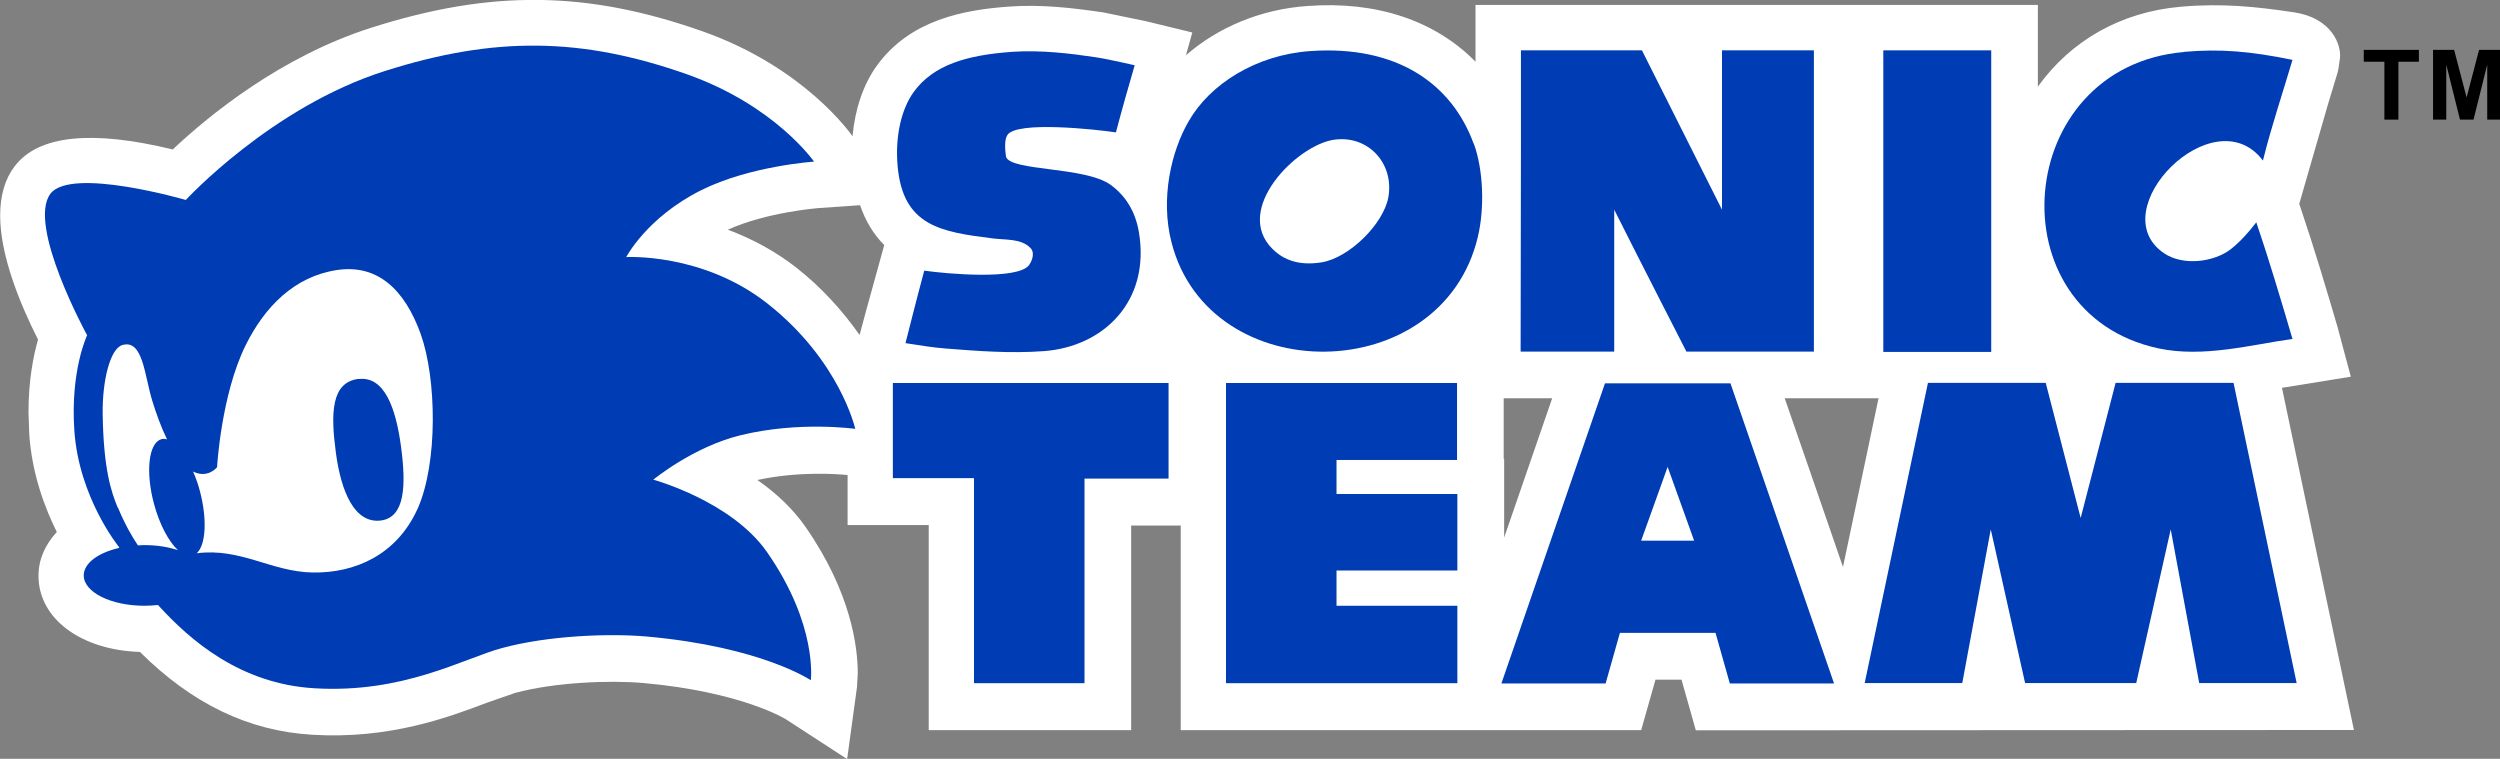
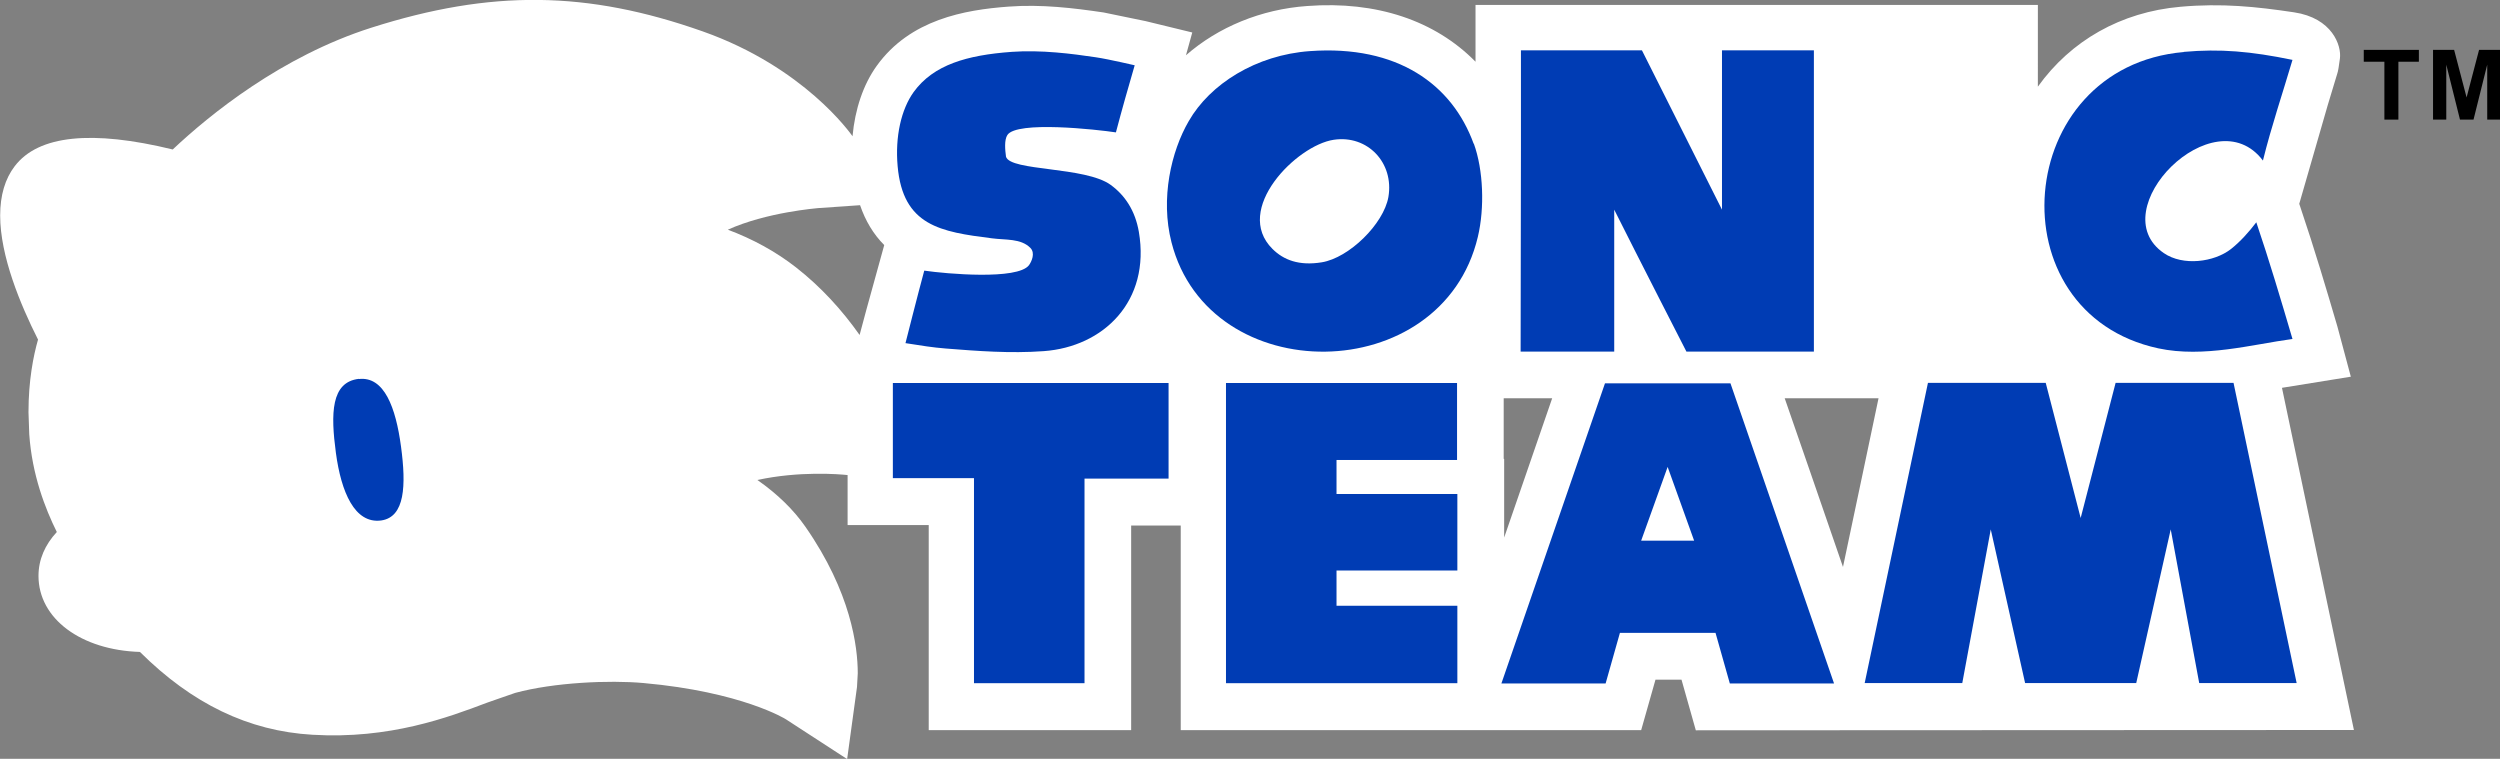
<svg xmlns="http://www.w3.org/2000/svg" id="data" viewBox="0 0 162.4 49.29">
  <rect x="0" y="0" width="162.4" height="49.29" fill="#808080" stroke="none" />
  <defs>
    <style>.cls-1{fill:#003cb4;}.cls-2{fill:#fff;}</style>
  </defs>
  <path class="cls-2" d="m148.25,25.19c.96-.16,4.46-.72,4.46-.72l-.87-3.25c-.69-2.35-1.49-5.05-2.39-7.71,0,0-.04-.13-.09-.27.11-.37,1.85-6.41,1.85-6.41,0,0,.62-2.05.62-2.05.05-.12.11-.5.17-.97.12-.85-.5-2.64-2.98-3.01-2.47-.37-4.69-.6-7.38-.36-3.87.34-7.12,2.2-9.26,5.19V.32h-36.53s0,3.41,0,3.69c-2.62-2.67-6.43-3.96-10.93-3.62-3,.21-5.79,1.37-7.88,3.2.12-.44.41-1.48.41-1.48l-3.04-.74s-.1-.02-.1-.02c-.01,0-2.62-.54-2.62-.54-1.96-.29-4.04-.54-6.18-.38-2.84.21-6.39.83-8.56,3.85-.87,1.21-1.41,2.81-1.57,4.57h0c-.13-.18-3.14-4.48-9.73-6.81-7.51-2.65-13.74-2.72-21.53-.24-5.84,1.86-10.5,5.65-12.9,7.91-5.25-1.28-8.72-.93-10.26,1.08-.63.82-.95,1.9-.95,3.21,0,2.63,1.31,5.78,2.46,8.06-.3,1.05-.62,2.64-.62,4.72l.05,1.43c.18,2.62,1.03,4.82,1.79,6.35-.76.82-1.19,1.78-1.19,2.85,0,2.78,2.76,4.82,6.59,4.94,3.38,3.36,7.05,5.14,11.21,5.38,5.01.3,8.82-1.13,11.33-2.08-.01,0,1.84-.64,1.84-.64,2.51-.68,6.11-.84,8.33-.64,6.38.57,9.24,2.34,9.26,2.36l3.97,2.58.64-4.68s.05-.89.05-.89c0-1.73-.44-5.27-3.4-9.52-.77-1.11-1.82-2.13-3.12-3.04,2.72-.59,5.31-.38,5.86-.32v3.25h5.27v13.32h13.15v-13.29h3.22v13.29h29.91s.73-2.58.93-3.28h1.69c.2.7.93,3.29.93,3.29l42.75-.02s-4.4-20.93-4.67-22.21Zm-32.31.68c1.24,0,4.13,0,4.13,0,0,0,1.14,0,1.96,0-.25,1.17-1.66,7.92-2.31,10.96-1.02-2.96-3.34-9.69-3.79-10.97Zm-18.23,9.05v-5.11h-.03v-3.94h3.15c-.38,1.09-1.88,5.46-3.12,9.05ZM47.26,14.93c2.53-1.15,5.83-1.4,5.86-1.41,0,0,1.86-.13,2.75-.19.35,1.02.87,1.89,1.57,2.59-.16.56-1.16,4.2-1.16,4.2,0,0-.26.96-.44,1.64-1.15-1.63-2.51-3.12-4.13-4.39h0c-1.32-1.03-2.82-1.85-4.46-2.46Z" />
  <path class="cls-1" d="m23.32,24.61c-1.83.2-1.84,2.27-1.5,4.81.34,2.54,1.22,4.62,2.94,4.39,1.55-.22,1.63-2.27,1.29-4.8-.34-2.54-1.09-4.57-2.73-4.39Z" />
-   <path class="cls-1" d="m55.56,27.87s-.98-4.44-5.73-8.17c-4.2-3.29-9.15-3-9.15-3,0,0,1.34-2.58,4.86-4.34,3.18-1.59,7.34-1.86,7.34-1.86,0,0-2.52-3.65-8.27-5.68-6.82-2.4-12.48-2.48-19.63-.2-7.36,2.34-12.91,8.37-12.91,8.37,0,0-7.44-2.17-8.79-.41-1.55,2.03,2.38,9.2,2.38,9.2,0,0-1.1,2.28-.83,6.2.3,4.36,2.89,7.54,2.89,7.54,0,0,.01.03.03.07-1.36.31-2.31.99-2.31,1.79,0,1.09,1.77,1.97,3.94,1.97.3,0,.6-.02.88-.05.02.01.03.03.04.04,2.07,2.27,5.32,5.09,10.13,5.37,5.79.35,9.71-1.95,12.17-2.61,2.97-.81,6.96-.97,9.43-.75,7.46.67,10.64,2.84,10.64,2.84,0,0,.47-3.56-2.84-8.32-2.32-3.33-7.39-4.71-7.39-4.71,0,0,2.57-2.13,5.68-2.89,3.82-.93,7.44-.41,7.44-.41Zm-47.91,5.11c-.43-1.03-.93-2.53-.98-6.1-.03-2.06.46-4.24,1.29-4.47,1.33-.37,1.42,1.96,1.93,3.62.25.81.57,1.71.96,2.51-.13-.03-.25-.05-.36-.01-.83.22-1.05,2.09-.49,4.19.36,1.35.96,2.46,1.56,3.02-.62-.21-1.37-.33-2.17-.33-.15,0-.29.01-.43.02-.36-.54-.83-1.33-1.29-2.44Zm19.47.08c-1.35,2.99-4.07,4.18-6.82,4.13-2.68-.05-4.67-1.62-7.52-1.25.59-.54.69-2.2.21-4.02-.12-.47-.28-.9-.45-1.29.97.48,1.56-.28,1.56-.28,0,0,.26-4.7,1.86-7.93,1.23-2.48,3.16-4.47,5.94-4.88,2.63-.39,4.39,1.27,5.43,4.16,1.03,2.89,1.13,8.37-.21,11.37Z" />
  <path class="cls-1" d="m141.86,3.37c2.36-.21,4.34-.04,7.06.52-.63,2.14-1.36,4.28-1.92,6.54-3.18-4.21-10.51,3.22-6.44,6.01,1.25.86,3.27.59,4.36-.26.61-.48,1.18-1.12,1.65-1.74.85,2.51,1.59,5,2.35,7.58-2.6.35-5.76,1.24-8.71.61-10.72-2.31-9.48-18.28,1.65-19.25Z" />
  <path class="cls-1" d="m65.69,3.37c1.95-.14,3.95.12,5.49.35.89.13,2.72.57,2.53.52-.42,1.44-.83,2.88-1.22,4.36-1.26-.19-6.45-.76-7.05.17-.21.32-.15.97-.09,1.41.28.95,5.15.63,6.8,1.83.92.67,1.59,1.66,1.83,3.05.77,4.51-2.3,7.47-6.18,7.75-2.18.16-4.33-.01-6.36-.17-.87-.07-1.54-.18-2.62-.35,0,0,.82-3.24,1.22-4.71,1.44.21,6.05.62,6.8-.35.17-.23.43-.79.09-1.13-.62-.62-1.59-.5-2.5-.62-3.33-.42-5.78-.81-6.12-4.69-.17-1.91.23-3.68,1.04-4.81,1.29-1.78,3.48-2.4,6.36-2.61Z" />
  <path class="cls-1" d="m98.79,3.27h7.87s5.2,10.35,5.2,10.35V3.27h5.97v19.57h-8.28s-3.22-6.28-4.69-9.22v9.22s-4.08,0-6.08,0c0-1.98.02-9.18.02-13.2V3.27Z" />
  <path class="cls-1" d="m95.73,9.34c-1.4-3.86-4.95-6.43-10.64-6.02-3.5.25-6.49,2.14-7.87,4.55-1.14,1.96-1.85,5.03-1.12,7.87,2.45,9.59,17.57,9.47,19.9-.35.45-1.88.36-4.35-.26-6.06Zm-5.54,3.46c-.31,1.75-2.55,3.95-4.33,4.24-1.47.24-2.48-.15-3.2-.87-2.58-2.56,1.56-6.73,3.98-7.09,2.2-.33,3.93,1.5,3.55,3.72Z" />
-   <rect class="cls-1" x="122.34" y="3.27" width="7.01" height="19.59" />
  <polygon class="cls-1" points="63.27 31.06 58 31.06 58 24.88 75.91 24.88 75.91 31.09 70.45 31.09 70.45 44.38 63.27 44.38 63.27 31.06" />
  <polygon class="cls-1" points="94.65 24.88 79.64 24.88 79.64 44.38 94.67 44.38 94.67 39.35 86.82 39.35 86.82 37.06 94.67 37.06 94.67 32.09 86.82 32.09 86.82 29.88 94.65 29.88 94.65 24.88" />
  <path class="cls-1" d="m112.41,24.9h-8.15l-6.73,19.5h6.77l.93-3.29h6.21l.93,3.29h6.77l-6.73-19.5Zm-4.07,10.22h-1.73l1.72-4.79,1.72,4.79h-1.72Z" />
  <polygon class="cls-1" points="145.09 24.87 137.43 24.87 135.16 33.65 132.89 24.87 125.24 24.87 121.13 44.37 127.47 44.37 129.32 34.39 131.55 44.37 135.16 44.37 138.77 44.37 141.01 34.39 142.86 44.37 149.19 44.37 145.09 24.87" />
  <path d="m154.89,7.77v-3.76h-1.34v-.77h3.58v.77h-1.33v3.76h-.91Z" />
  <path d="m158.05,7.77V3.24h1.37l.81,3.09.81-3.09h1.37v4.53h-.84v-3.57s-.89,3.57-.89,3.57h-.88l-.89-3.57v3.57h-.85Z" />
</svg>